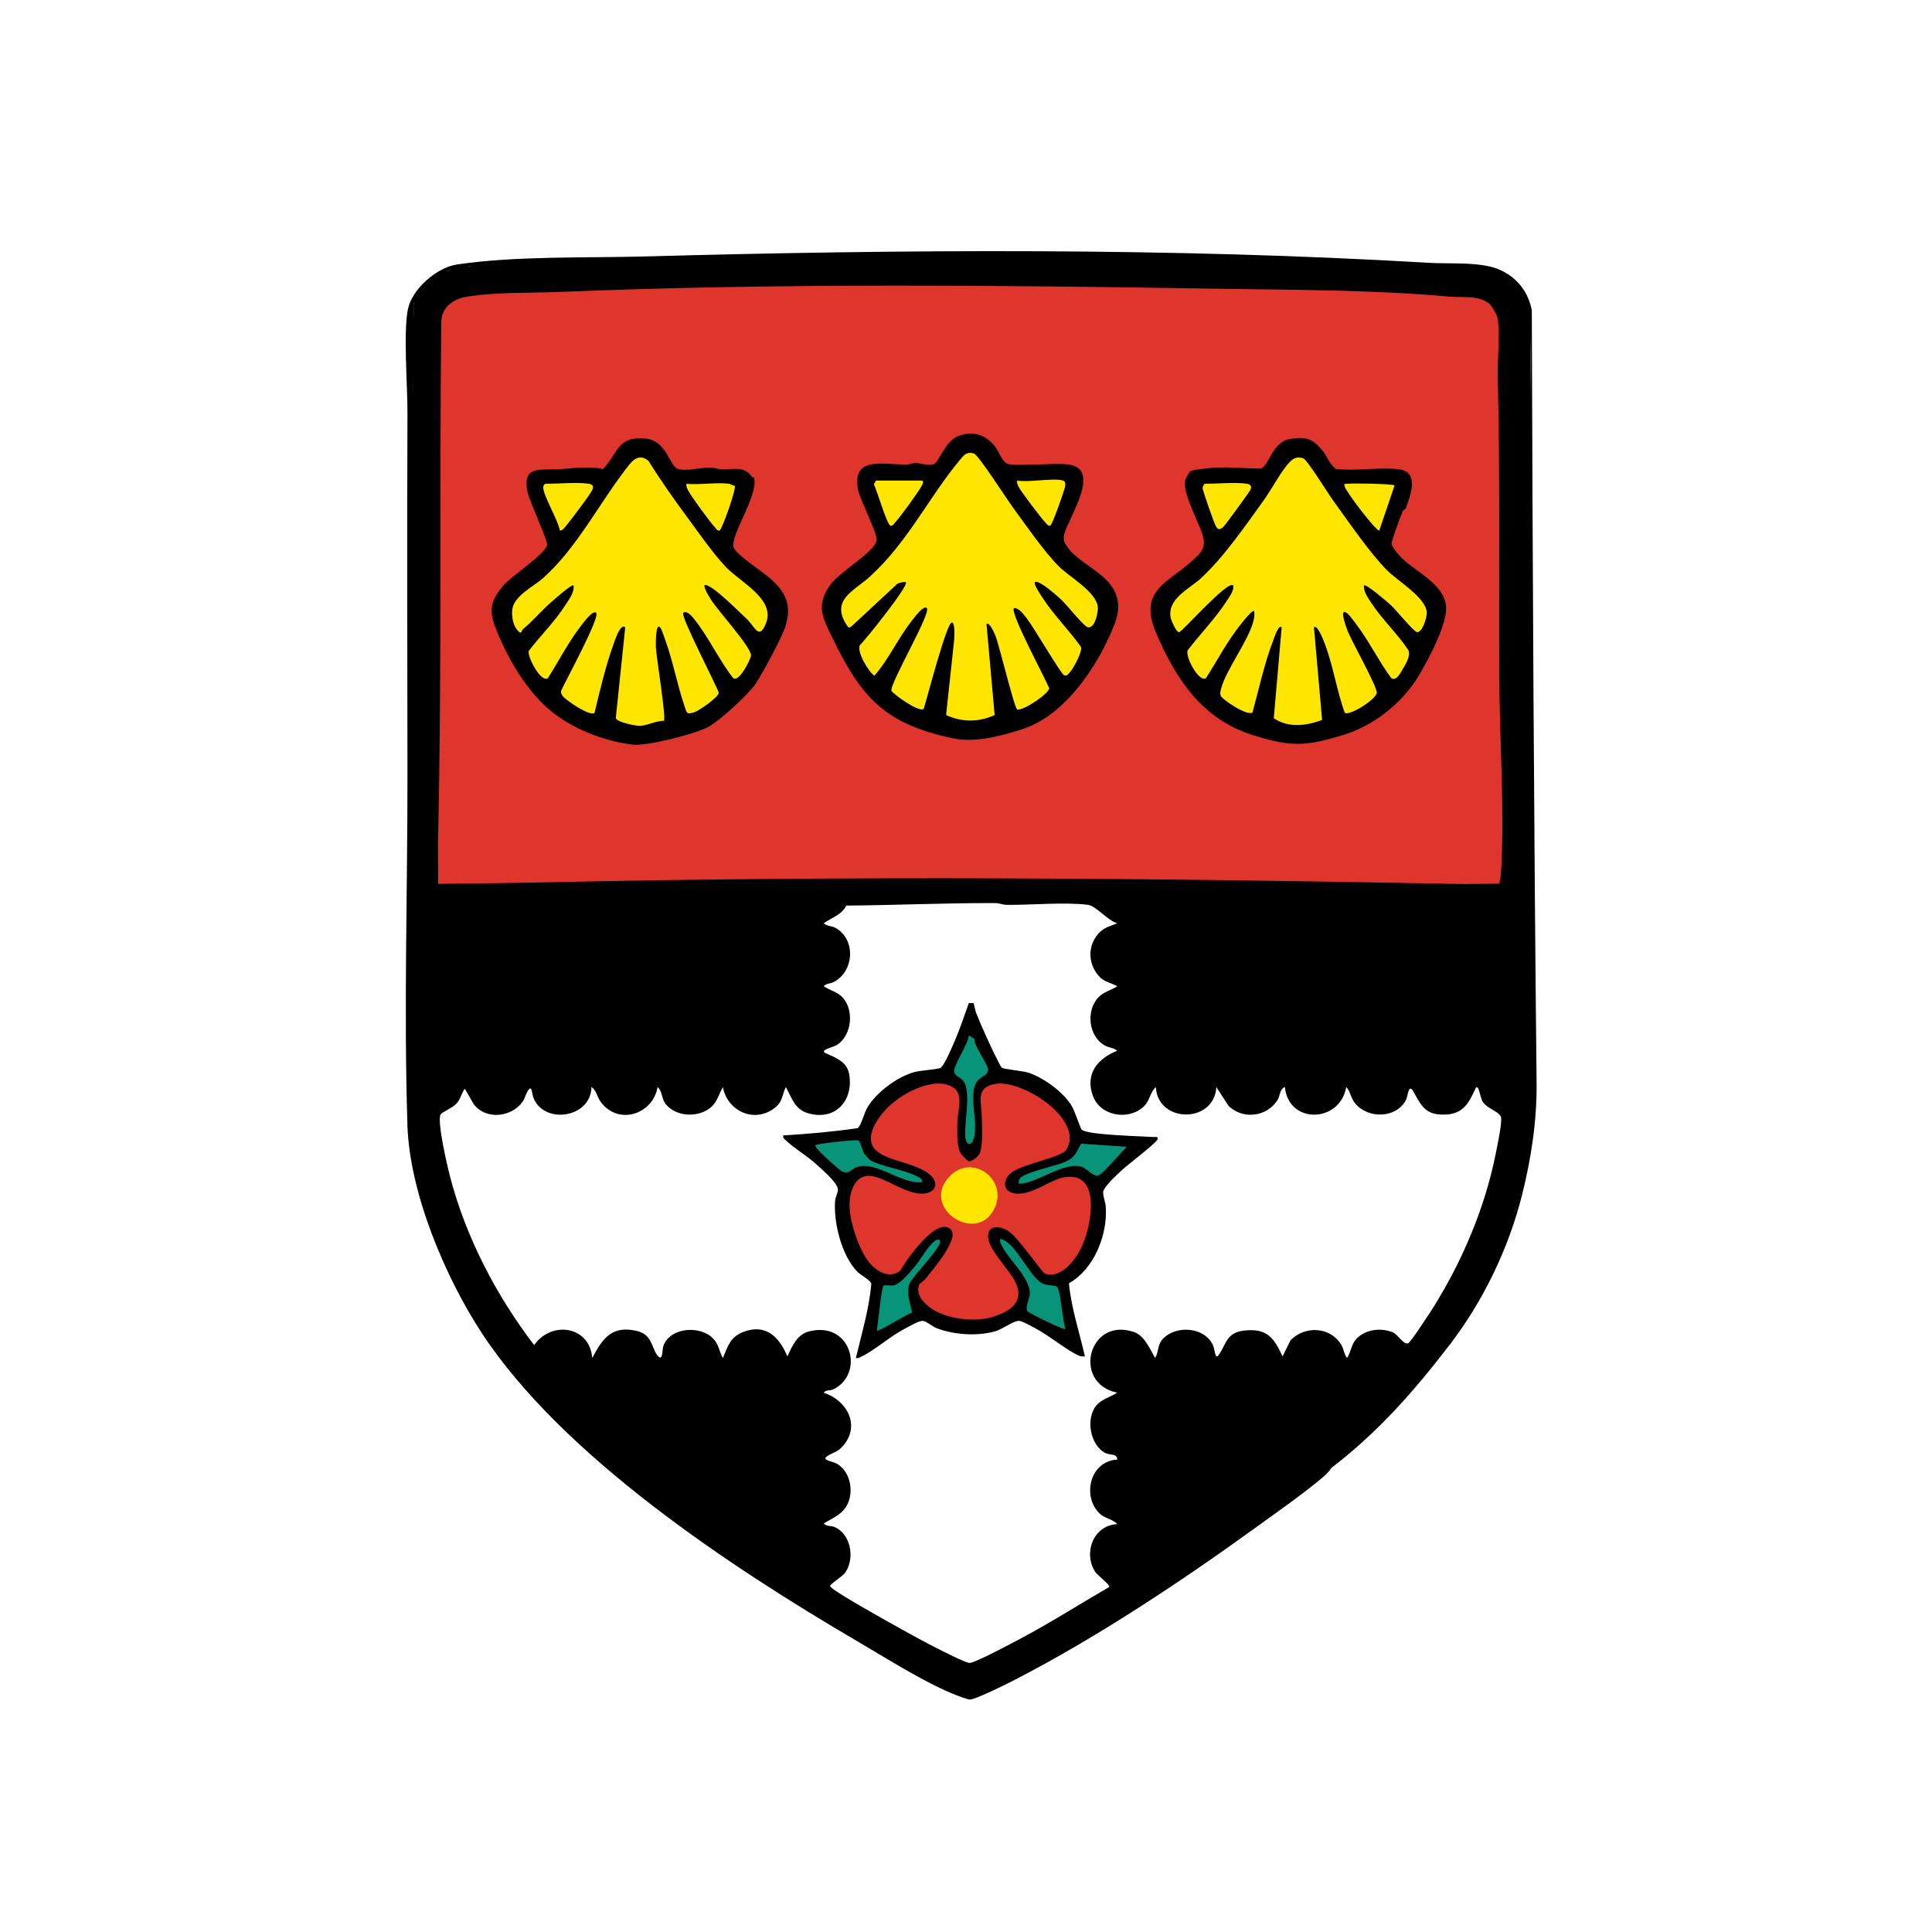
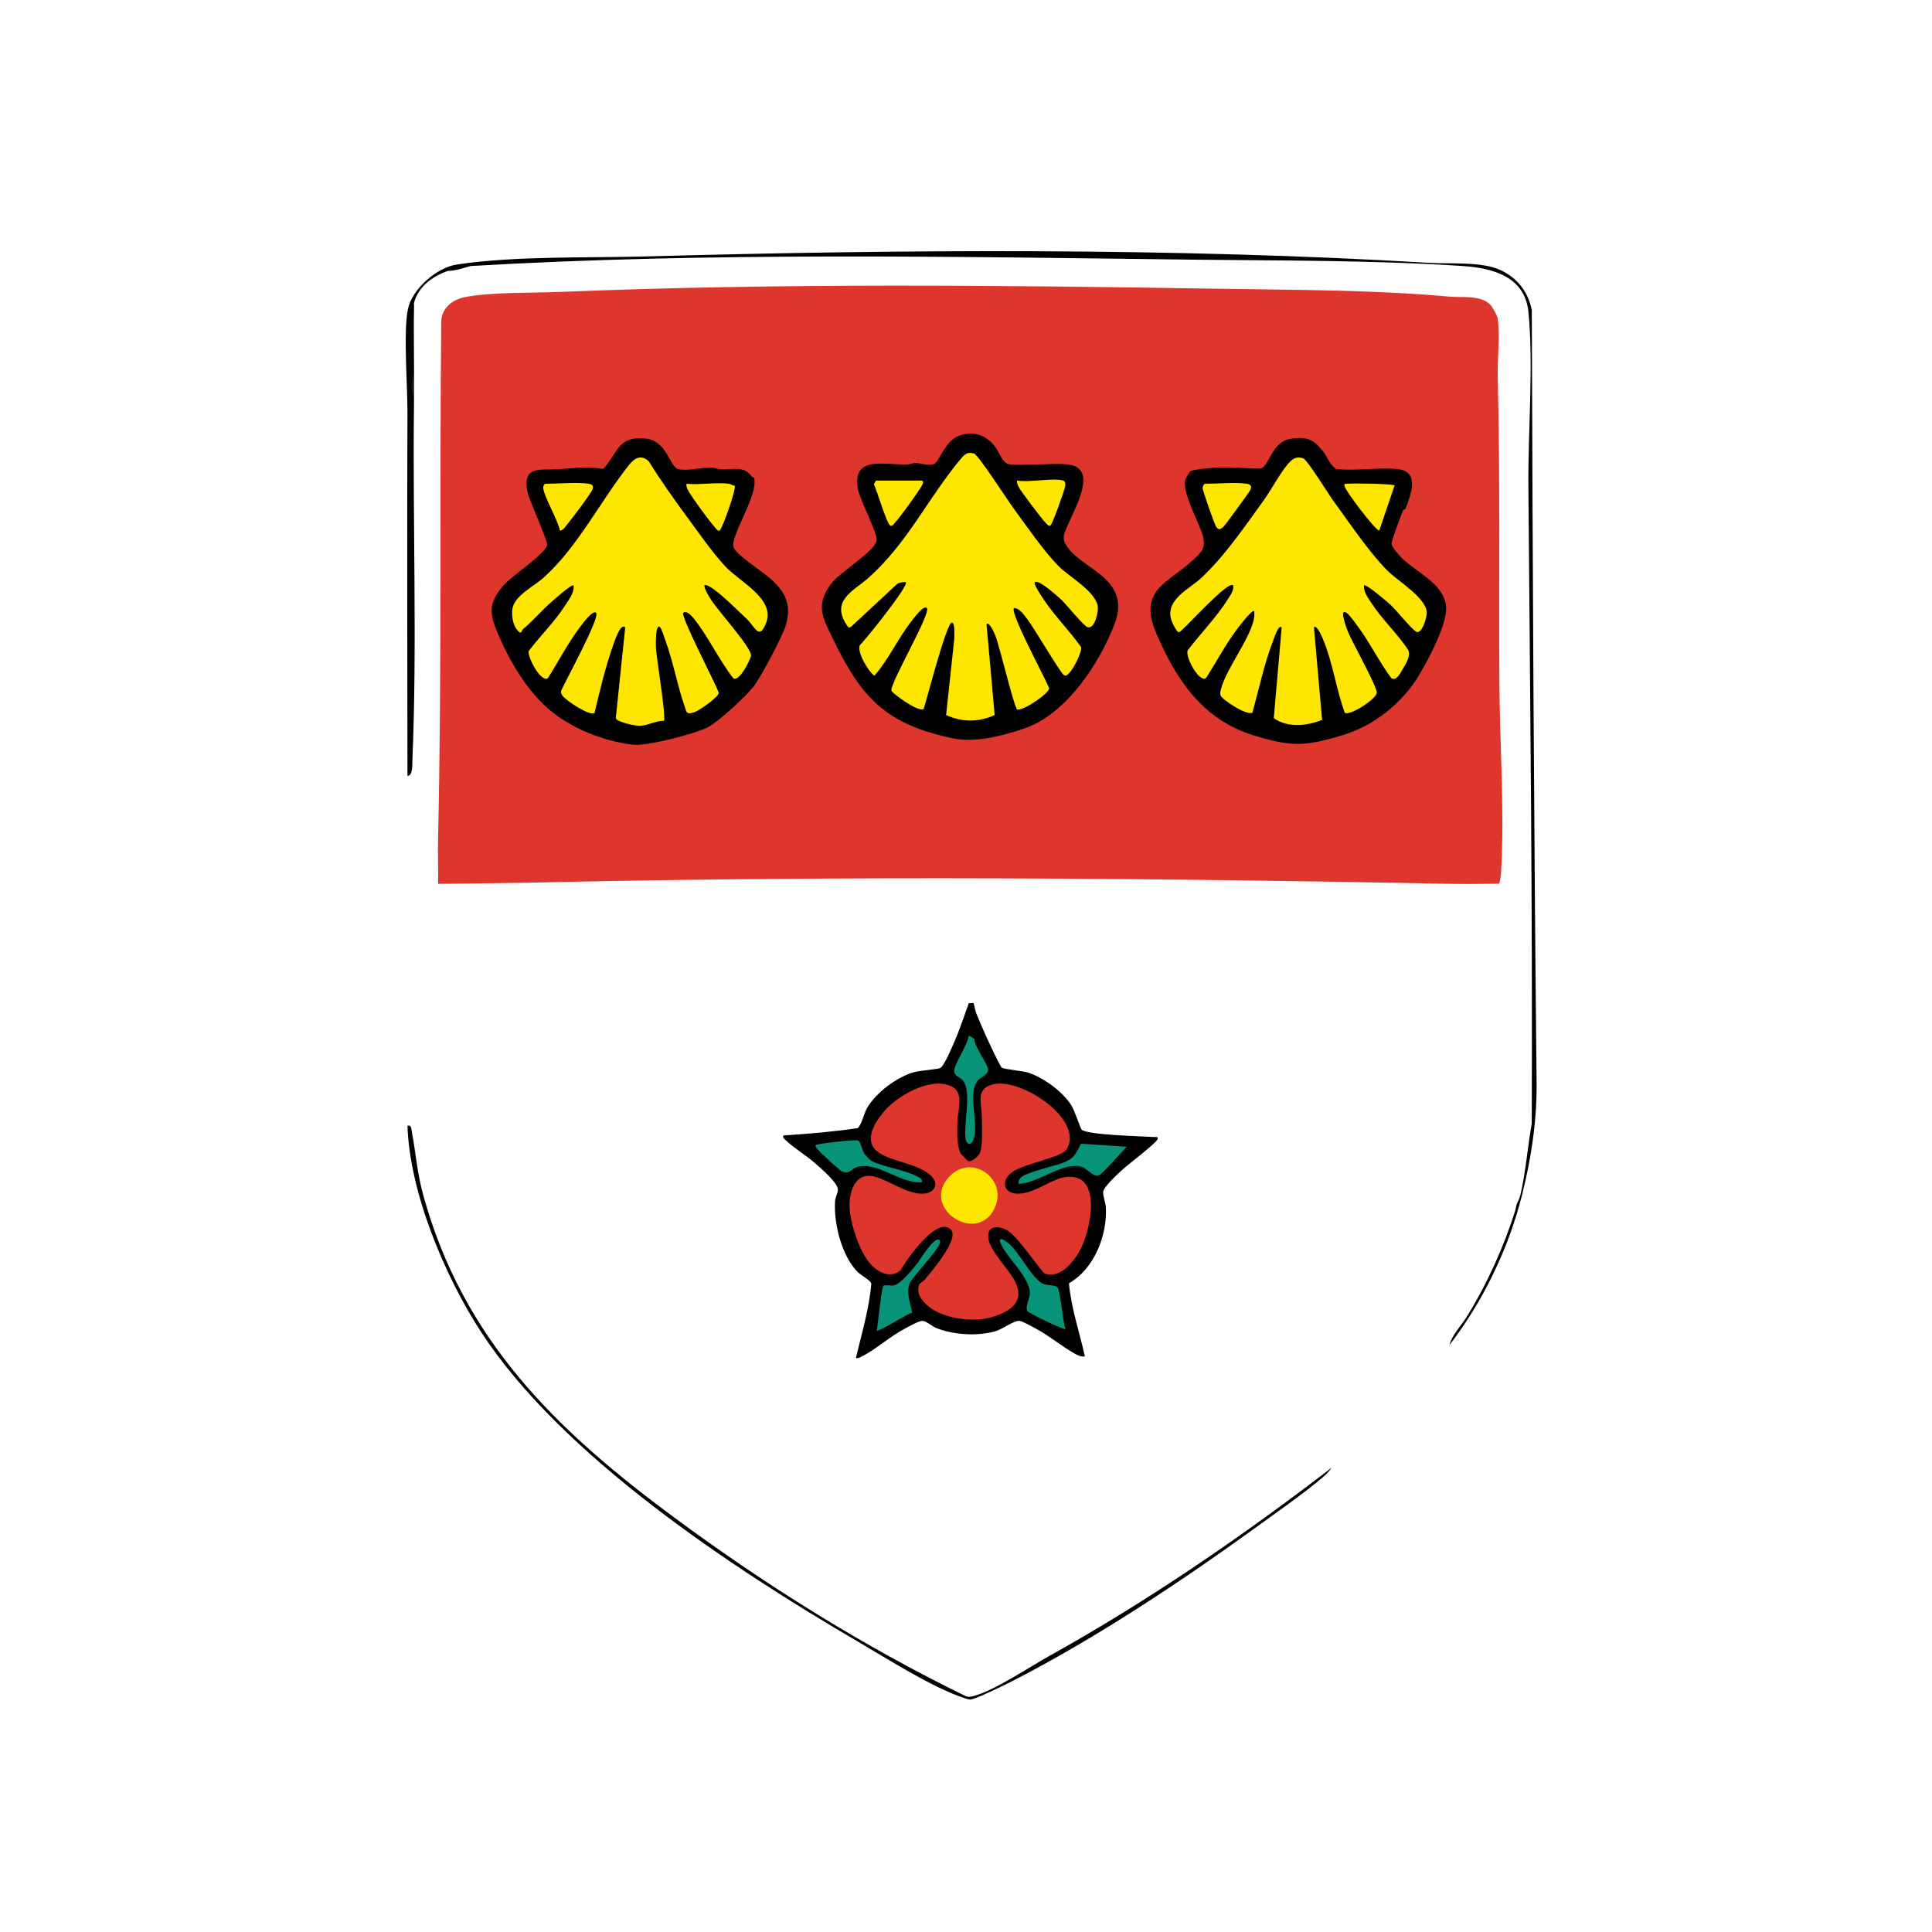
<svg xmlns="http://www.w3.org/2000/svg" width="100" height="100" viewBox="0 0 100 100" fill="none">
  <rect x="0" y="0" width="100" height="100" fill="#333333" stroke="none" />
  <g clip-path="url(#clip0_2005_1380)">
    <path d="M100 0H0V100H100V0Z" fill="white" />
-     <path d="M24.346 13.77L25.181 13.616C42.099 12.963 59.183 12.963 75.971 13.721C77.687 13.798 79.221 14.582 79.216 16.537C79.24 29.382 79.326 43.041 79.411 56.315C79.399 58.243 79.186 60.086 78.695 61.858C78.754 61.922 78.691 62.057 78.611 62.108C78.514 62.259 78.464 62.431 78.444 62.609C77.859 65.173 76.421 67.501 75.021 69.622C73.177 72.024 71.341 74.113 68.927 75.967C63.452 80.368 57.324 84.368 51.249 87.512C50.3 88.028 50.041 87.959 48.994 87.418C43.151 84.398 37.429 80.795 32.339 76.685C26.393 71.885 21.956 65.966 21.121 58.37L21.09 58.268C20.896 52.306 21.096 46.138 21.09 40.152L21.184 39.971C21.3 33.889 21.325 27.746 21.255 21.543L21.372 20.994C21.352 19.224 21.369 17.456 21.424 15.689C21.312 15.367 21.743 14.896 21.998 14.649C22.281 14.376 22.821 13.955 23.177 14.02L24.346 13.769V13.77Z" fill="black" />
    <path d="M78.779 61.858C78.755 61.931 78.727 61.93 78.695 61.858C78.972 60.66 79.068 59.374 79.283 58.146C79.329 47.155 79.198 36.148 79.109 25.169C79.087 22.36 79.38 18.858 79.112 16.15C78.933 14.333 77.291 13.875 75.731 13.771C71.081 13.463 66.437 13.495 61.786 13.44C49.418 13.29 36.668 13.045 24.346 13.77L23.177 14.021C22.38 14.312 21.653 14.821 21.424 15.69C21.361 17.41 21.348 19.133 21.383 20.857C21.394 21.317 21.296 21.488 21.09 21.367C21.096 19.974 20.87 17.219 21.113 16.006C21.324 14.959 22.607 13.847 23.641 13.692C26.678 13.237 30.301 13.358 33.407 13.273C46.835 12.906 60.605 12.814 73.978 13.604C75.1 13.67 76.714 13.528 77.684 13.988C78.554 14.4 79.1 15.115 79.286 16.06C79.329 29.395 79.394 42.731 79.534 56.053C79.554 58.002 79.253 59.976 78.779 61.858Z" fill="black" />
    <path d="M21.09 40.152C21.084 33.892 21.065 27.627 21.09 21.367C21.286 21.277 21.32 21.013 21.34 20.825C21.499 19.331 21.068 17.041 21.424 15.69C21.405 17.457 21.448 19.227 21.427 20.995C21.356 27.034 21.597 33.366 21.345 39.362C21.337 39.538 21.372 40.188 21.09 40.152Z" fill="black" />
    <path d="M24.346 13.77C23.968 13.881 23.572 14.017 23.177 14.021C23.636 13.853 23.855 13.799 24.346 13.77Z" fill="black" />
    <path d="M78.779 61.858C78.072 64.666 76.752 67.369 75.022 69.622C75.159 69.084 75.633 68.621 75.925 68.146C76.985 66.429 77.846 64.521 78.445 62.609C78.464 62.433 78.514 62.259 78.612 62.109C78.637 61.999 78.683 61.914 78.695 61.858H78.779Z" fill="black" />
    <path d="M77.084 15.717C77.215 15.829 77.493 16.307 77.521 16.489C77.649 17.315 77.501 18.598 77.523 19.493C77.65 24.715 77.58 29.955 77.605 35.189C77.621 38.464 77.882 41.843 77.697 45.124C77.685 45.335 77.655 45.535 77.601 45.738C76.84 45.74 76.073 45.765 75.31 45.75C59.668 45.444 43.965 45.324 28.314 45.667C26.435 45.708 24.554 45.727 22.675 45.747C22.692 45.01 22.655 44.268 22.672 43.53C22.876 34.587 22.745 25.603 22.838 16.647C22.869 15.901 23.455 15.478 24.141 15.362C25.646 15.107 27.439 15.174 28.981 15.11C40.213 14.648 51.619 14.761 62.87 14.943C66.94 15.009 71.016 14.993 75.063 15.356C75.681 15.411 76.558 15.271 77.082 15.718L77.084 15.717Z" fill="#DE352C" />
    <path d="M55.273 28.346C55.673 28.952 56.872 29.527 57.408 30.174C57.944 30.821 57.998 31.496 57.69 32.296C56.9 34.352 55.191 36.973 53.003 37.71C51.85 38.098 50.469 38.461 49.289 38.209C45.841 37.472 44.594 36.139 43.1 33.044C42.59 31.987 42.189 31.33 43.011 30.223C43.459 29.618 45.264 28.552 45.373 27.985C45.442 27.623 44.499 25.861 44.404 25.313C44.101 23.576 45.736 24.061 46.933 24.043C47.089 24.041 47.23 23.966 47.356 23.964C47.654 23.957 47.989 24.128 48.333 24.023C48.588 23.946 48.918 22.818 49.623 22.559C50.383 22.28 51.037 22.51 51.514 23.128C51.734 23.415 51.867 23.945 52.207 24.021C52.547 24.097 53.151 24.04 53.529 24.043C54.097 24.047 54.688 23.973 55.279 24.04C57.064 24.243 55.32 26.764 55.074 27.678C55.026 28.029 55.105 28.091 55.273 28.347L55.273 28.346Z" fill="black" />
    <path d="M53.567 30.134C53.472 30.224 53.915 30.866 53.999 30.995C54.564 31.854 55.349 32.635 55.947 33.478C56.047 33.709 55.556 34.613 55.364 34.812C55.282 34.898 55.215 35.02 55.067 34.941C54.894 34.847 53.507 32.474 53.183 32.062C53.003 31.834 52.787 31.479 52.481 31.471C52.262 31.708 54.096 35.09 54.304 35.619C54.327 35.871 52.997 36.788 52.651 36.727C52.488 36.611 51.729 33.414 51.518 32.892C51.486 32.813 51.203 32.145 51.062 32.306L51.483 37.009C50.662 37.389 49.791 37.39 48.97 37.009L49.39 33.098C49.389 32.95 49.449 32.221 49.266 32.224C48.993 32.228 47.974 36.196 47.809 36.696C47.523 36.885 46.183 35.877 46.143 35.756C46.028 35.411 48.223 31.711 47.971 31.472C47.791 31.302 47.29 32.015 47.185 32.146C46.475 33.042 46.009 34.118 45.258 34.976C44.935 34.746 44.344 33.741 44.505 33.394C44.773 33.152 47.062 30.295 46.885 30.136C46.842 30.098 46.526 30.159 46.443 30.22L44.053 32.439C43.961 32.476 43.94 32.517 43.874 32.423C42.929 31.076 44.192 30.595 44.984 29.882C46.996 28.067 48.039 25.781 49.689 23.799C49.898 23.547 50.045 23.362 50.415 23.474C50.637 23.541 52.15 25.889 52.444 26.288C53.12 27.207 54.043 28.558 54.825 29.334C55.367 29.871 56.754 30.639 56.824 31.429C56.846 31.681 56.676 32.564 56.294 32.464C56.101 32.413 55.199 31.292 54.944 31.052C54.758 30.876 53.746 29.962 53.565 30.136L53.567 30.134Z" fill="#FEE600" />
    <path d="M55.027 24.874C55.137 24.906 55.151 25.037 55.138 25.144C55.118 25.323 54.465 27.186 54.358 27.211C54.25 27.235 54.174 27.11 54.107 27.044C53.936 26.878 52.788 25.368 52.714 25.183C52.672 25.078 52.622 24.993 52.647 24.873C53.249 24.986 54.514 24.721 55.026 24.873L55.027 24.874Z" fill="#FEE600" />
    <path d="M45.343 24.874H47.681C47.856 24.874 47.752 25.062 47.706 25.149C47.551 25.444 46.568 26.801 46.336 27.036C46.271 27.103 46.22 27.24 46.095 27.211C45.903 27.167 45.386 25.351 45.229 25.066L45.342 24.874H45.343Z" fill="#FEE600" />
    <path d="M38.91 24.671C38.93 24.7 39.022 24.701 39.037 24.765C39.241 25.664 37.794 27.72 37.968 28.319C38.075 28.691 39.449 29.582 39.807 29.889C40.648 30.609 41.017 31.304 40.644 32.448C40.457 33.02 39.404 34.997 39.035 35.495C38.652 36.012 37.209 37.341 36.648 37.635C35.975 37.988 33.483 38.63 32.757 38.544C31.234 38.363 29.578 37.709 28.421 36.722C27.264 35.735 26.333 34.167 25.734 32.711C25.319 31.7 25.308 31.205 26.018 30.345C26.465 29.803 28.183 28.717 28.32 28.216C28.374 28.018 27.399 25.924 27.305 25.464C27.017 24.072 27.972 24.345 28.895 24.289C29.662 24.242 30.44 24.112 31.214 24.278C32.01 23.425 31.955 22.56 33.408 22.7C34.528 22.808 34.649 24.143 35.091 24.273C35.532 24.402 36.254 24.196 36.746 24.202C36.962 24.204 37.142 24.281 37.329 24.289C37.968 24.318 38.508 24.091 38.91 24.672V24.671Z" fill="black" />
    <path d="M37.572 29.347C38.325 30.144 40.163 31.013 39.641 32.279C39.282 33.147 39.08 32.443 38.665 32.05C38.26 31.667 37.785 31.196 37.371 30.842C37.238 30.728 36.593 30.17 36.452 30.301C36.5 30.57 36.673 30.834 36.817 31.062C37.155 31.598 38.898 33.522 38.873 33.926C38.86 34.116 38.263 35.324 37.954 35.106C37.206 34.148 36.653 32.928 35.892 31.993C35.793 31.871 35.534 31.58 35.367 31.721C35.2 31.862 37.053 35.405 37.202 35.855C37.197 36.087 36.187 36.779 35.956 36.858C35.516 37.009 35.545 36.879 35.429 36.543C35.057 35.461 34.842 34.26 34.452 33.178C34.401 33.035 34.257 32.602 34.201 32.518C33.92 32.093 33.943 33.398 33.949 33.514C33.973 34.02 34.494 37.173 34.361 37.31C33.939 37.3 33.48 37.577 33.074 37.567C32.848 37.561 31.931 37.377 31.873 37.17L32.361 32.472C32.108 32.225 31.795 33.234 31.738 33.393C31.34 34.505 31.05 35.744 30.773 36.895C30.551 37.107 29.263 36.235 29.113 36.008C29.055 35.92 29.013 35.834 29.056 35.727C29.277 35.233 31.074 31.941 30.857 31.721C30.688 31.549 30.172 32.261 30.07 32.394C29.424 33.232 28.921 34.212 28.356 35.106C27.994 35.339 27.302 34.014 27.363 33.701C27.943 32.93 28.704 32.189 29.222 31.38C29.429 31.057 29.736 30.687 29.688 30.302C29.605 30.206 28.637 31.073 28.518 31.177C28.018 31.615 27.589 32.134 27.078 32.558C26.972 32.646 27.006 32.925 26.729 32.552C26.536 32.293 26.474 31.831 26.521 31.517C26.627 30.83 27.623 30.353 28.104 29.927C29.904 28.331 31.097 25.891 32.575 24.046C32.86 23.692 33.191 23.524 33.576 23.869C34.188 24.855 34.859 25.805 35.548 26.739C36.155 27.561 36.885 28.621 37.572 29.349V29.347Z" fill="#FEE600" />
    <path d="M30.482 25.041C30.688 25.075 30.743 25.184 30.648 25.372C30.481 25.7 29.552 26.908 29.272 27.253C29.201 27.34 29.103 27.466 28.98 27.463C28.881 26.91 28.141 25.697 28.115 25.233C28.111 25.161 28.178 25.041 28.228 25.041C28.856 25.041 29.921 24.946 30.482 25.041Z" fill="#FEE600" />
    <path d="M37.746 25.041C37.811 25.049 37.925 25.143 38.026 25.135C38.139 25.262 37.364 27.434 37.243 27.462C37.122 27.489 37.065 27.358 37 27.288C36.722 26.988 35.821 25.756 35.629 25.404C35.563 25.283 35.51 25.185 35.532 25.041C36.225 25.108 37.073 24.951 37.745 25.041H37.746Z" fill="#FEE600" />
    <path d="M68.462 23.336C68.721 23.661 68.811 24.038 69.153 24.272C70.182 24.394 71.386 24.169 72.393 24.288C73.498 24.417 73.006 25.66 72.758 26.31C72.733 26.377 72.634 26.377 72.609 26.444C72.509 26.701 72.007 28.01 72.03 28.154C72.061 28.345 72.406 28.735 72.556 28.884C73.281 29.603 74.721 30.209 74.844 31.353C74.943 32.259 73.94 34.127 73.449 34.948C72.591 36.385 71.118 37.559 69.529 38.041C67.561 38.638 66.856 38.667 64.883 38.061C62.254 37.252 60.872 35.184 59.838 32.753C58.901 30.553 60.43 30.189 61.718 29.019C62.198 28.583 62.444 28.35 62.243 27.677C62.042 27.003 61.199 25.53 61.347 24.851C61.363 24.776 61.553 24.439 61.604 24.397C61.724 24.299 62.704 24.215 62.955 24.203C63.724 24.163 64.494 24.253 65.259 24.254C65.71 24.102 65.834 22.854 66.806 22.712C67.623 22.591 67.974 22.726 68.462 23.337V23.336Z" fill="black" />
    <path d="M71.796 29.52C72.334 30.065 73.794 30.919 73.85 31.688C73.868 31.923 73.621 32.793 73.325 32.711C73.151 32.662 72.229 31.537 71.976 31.306C71.833 31.175 70.697 30.194 70.598 30.301C70.567 30.628 70.807 30.943 70.982 31.211C71.527 32.05 72.334 32.803 72.892 33.644C73.024 33.946 72.776 34.349 72.616 34.614C72.499 34.809 72.284 35.274 72.017 35.104C71.422 34.308 70.955 33.364 70.382 32.563C70.252 32.381 69.907 31.9 69.767 31.777C69.253 31.329 69.685 32.484 69.763 32.681C69.985 33.237 71.28 35.532 71.262 35.857C71.245 36.183 69.835 37.088 69.603 36.889C69.17 35.697 68.975 34.274 68.491 33.117C68.458 33.036 68.16 32.302 68.01 32.472L68.432 37.262C67.624 37.575 66.669 37.684 65.931 37.173L66.339 32.471C66.179 32.287 65.928 33.083 65.899 33.157C65.44 34.339 65.164 35.663 64.826 36.885C64.513 37.057 63.236 36.19 63.179 36.001C63.138 35.867 63.171 35.767 63.205 35.64C63.477 34.628 64.612 33.186 64.879 32.137C64.922 31.967 64.936 31.809 64.919 31.635C64.817 31.497 64.006 32.594 63.934 32.694C63.377 33.459 62.932 34.31 62.418 35.104C62.064 35.334 61.337 34 61.473 33.663C62.124 32.808 62.966 31.948 63.535 31.043C63.676 30.818 63.869 30.576 63.834 30.3C63.563 29.999 61.218 32.678 61.036 32.72C60.892 32.752 60.624 32.121 60.598 31.993C60.39 30.996 61.563 30.483 62.166 29.925C63.369 28.811 64.439 27.237 65.406 25.902C65.802 25.354 66.331 24.346 66.758 23.914C66.966 23.703 67.142 23.623 67.451 23.72C67.658 23.785 68.737 25.539 68.976 25.867C69.787 26.983 70.854 28.566 71.795 29.519L71.796 29.52Z" fill="#FEE600" />
    <path d="M72.184 25.124L71.39 27.463C71.194 27.463 69.639 25.409 69.594 25.167C69.562 24.999 69.616 25.055 69.719 25.041C69.985 25.003 72.093 25.041 72.184 25.125V25.124Z" fill="#FEE600" />
    <path d="M64.545 25.041C64.75 25.075 64.805 25.185 64.71 25.372C64.647 25.497 63.421 27.176 63.336 27.254C63.17 27.407 63.065 27.465 62.933 27.237C62.841 27.078 62.234 25.353 62.246 25.249C62.254 25.175 62.321 25.04 62.374 25.04C62.98 25.04 64.004 24.949 64.545 25.04V25.041Z" fill="#FEE600" />
    <path d="M21.09 58.268C21.306 58.215 21.289 58.445 21.316 58.583C21.538 59.754 21.579 60.661 21.902 61.839C23.964 69.352 28.774 74.022 34.908 78.554C39.651 82.059 44.677 85.202 49.973 87.786C50.143 87.86 50.297 87.816 50.463 87.766C51.583 87.436 53.257 86.298 54.328 85.703C59.433 82.865 64.308 79.514 68.928 75.966C68.802 76.153 68.637 76.32 68.466 76.465C67.461 77.319 66.117 78.253 65.031 79.04C61.124 81.869 56.673 84.825 52.388 87.018C52.045 87.194 50.446 87.983 50.207 87.968C50.107 87.963 49.976 87.912 49.876 87.879C48.236 87.338 45.891 85.837 44.373 84.95C37.837 81.127 29.101 75.358 24.933 68.992C23.029 66.084 21.203 61.734 21.09 58.267V58.268Z" fill="black" />
-     <path d="M78.445 62.609C78.43 62.418 78.451 62.231 78.612 62.108C78.559 62.34 78.5 62.434 78.445 62.609Z" fill="black" />
    <path d="M59.827 56.265C59.922 58.151 62.849 58.168 62.959 56.265L63.581 57.229C64.317 57.971 65.587 57.811 66.128 56.93C66.269 56.701 66.224 56.376 66.506 56.265C66.696 58.219 69.366 58.124 69.68 56.265C69.914 56.499 69.891 56.799 70.136 57.102C70.797 57.918 72.245 57.893 72.757 56.964C72.897 56.711 72.891 55.999 73.19 56.554C73.593 57.306 73.842 57.73 74.817 57.69C75.723 57.652 76.024 57.105 76.35 56.383C76.532 55.98 76.599 56.788 76.738 57.014C76.991 57.428 77.689 57.533 77.703 57.893C77.717 58.295 77.496 59.327 77.406 59.775C76.853 62.524 75.697 65.242 74.224 67.614C74.067 67.867 73.006 69.5 72.88 69.533C72.625 69.6 72.357 69.062 72.067 68.95C71.443 68.708 70.632 68.812 70.181 69.33C69.94 69.606 69.919 69.997 69.723 70.29C69.559 70.082 69.564 69.837 69.418 69.596C68.847 68.658 67.532 68.614 66.799 69.37L66.385 70.207C65.934 69.223 65.56 68.734 64.381 68.872C63.506 68.975 63.475 69.533 63.107 70.1C62.882 70.447 62.888 69.855 62.785 69.632C62.36 68.698 60.947 68.584 60.244 69.243C59.886 69.579 60.005 69.915 59.789 70.289C59.526 69.837 59.239 69.137 58.708 68.951C56.337 68.124 55.474 71.603 57.827 72.085C57.477 72.314 57.019 72.414 56.741 72.752C56.186 73.428 56.42 74.8 57.211 75.206C57.451 75.329 57.837 75.225 57.827 75.549C56.412 75.618 55.982 77.469 56.938 78.359C57.198 78.6 57.603 78.631 57.827 78.888C56.596 78.951 56.068 80.358 56.673 81.339C56.794 81.535 57.483 82.039 57.41 82.144C55.87 83.034 54.365 83.999 52.791 84.832C52.39 85.045 50.462 86.076 50.188 86.073C49.97 86.071 48.757 85.442 48.46 85.295C47.859 84.996 47.258 84.656 46.669 84.332C46.225 84.088 43.021 82.313 42.968 82.104C42.939 81.994 43.605 81.611 43.755 81.39C44.262 80.641 44.036 79.399 43.196 79.039C43.005 78.957 42.776 79.024 42.635 78.849C43.169 78.538 43.691 78.351 43.925 77.72C44.176 77.043 43.959 76.122 43.306 75.756C43.084 75.632 42.491 75.579 42.825 75.365C43.136 75.163 43.344 75.174 43.634 74.84C44.556 73.776 43.837 72.477 42.635 72.087C42.755 71.915 42.973 71.992 43.13 71.915C44.782 71.106 44.068 68.357 41.88 68.912C41.253 69.07 41.002 69.677 40.755 70.207C40.336 69.207 39.645 68.495 38.483 68.938C37.792 69.201 37.682 69.672 37.416 70.29C37.204 69.915 37.213 69.568 36.876 69.246C36.173 68.574 34.621 68.726 34.324 69.705C34.276 69.865 34.318 70.519 34.029 70.157C33.709 69.758 33.773 69.086 32.973 68.893C31.683 68.58 31.191 69.267 30.653 70.293C30.531 68.628 28.536 68.34 27.648 69.624C25.682 67.051 24.105 64.029 23.288 60.877C23.153 60.354 22.611 58.04 22.806 57.687C22.874 57.565 23.443 57.337 23.643 57.104C23.854 56.861 23.874 56.593 24.06 56.351L24.515 57.145C25.138 57.986 26.491 57.835 27.058 57.013C27.169 56.853 27.191 56.7 27.269 56.555C27.553 56.023 27.509 56.606 27.629 56.871C28.239 58.231 30.598 57.829 30.613 56.266C30.868 56.428 30.909 56.778 31.077 57.012C31.977 58.269 33.789 57.702 34.036 56.266C34.315 56.517 34.215 56.881 34.49 57.189C35.026 57.789 36.057 57.848 36.701 57.388C37.119 57.089 37.181 56.678 37.417 56.266C37.635 57.479 38.989 58.145 40.041 57.388C40.524 57.039 40.448 56.757 40.672 56.267C41 56.826 41.11 57.41 41.822 57.62C43.231 58.034 44.203 56.969 43.949 55.576C43.836 54.952 43.236 54.736 42.751 54.521C42.367 54.35 43.122 54.217 43.329 54.081C44.101 53.579 44.217 52.274 43.606 51.619C43.348 51.343 42.937 51.255 42.635 51.047C42.772 50.891 42.983 50.923 43.163 50.826C44.181 50.277 44.308 48.742 43.343 48.084C43.069 47.897 42.866 47.974 42.635 47.792C43.039 47.493 43.565 47.36 43.803 46.873C46.368 46.855 48.954 46.731 51.528 46.745C51.725 46.745 51.908 46.833 52.106 46.835C53.38 46.848 55.079 46.686 56.285 46.83C56.739 46.883 57.306 47.63 57.826 47.792C57.36 47.977 57.059 48.025 56.744 48.46C56.287 49.09 56.359 49.925 56.865 50.508C57.162 50.849 57.465 50.842 57.826 51.048C57.518 51.257 57.155 51.324 56.877 51.6C56.193 52.281 56.329 53.64 57.184 54.113C57.407 54.236 57.644 54.227 57.826 54.388C56.802 54.786 56.151 55.601 56.571 56.73C56.96 57.776 58.424 58.016 59.205 57.267C59.522 56.963 59.522 56.538 59.831 56.266L59.827 56.265Z" fill="white" />
    <path d="M50.39 51.925C50.412 51.939 50.481 52.322 50.521 52.421C50.684 52.829 50.865 53.249 51.047 53.649C51.161 53.9 51.742 55.163 51.854 55.262C51.948 55.346 52.938 55.422 53.256 55.53C54.041 55.798 55.036 56.526 55.47 57.24C55.627 57.498 55.927 58.421 55.989 58.474C56.318 58.751 59.085 58.809 59.704 58.851C59.795 58.858 59.982 58.806 59.911 58.976C59.822 59.186 58.373 60.282 58.073 60.562C57.84 60.782 57.102 61.443 57.098 61.714C57.095 61.935 57.224 62.246 57.237 62.485C57.323 63.936 56.632 65.685 55.329 66.422C55.445 67.713 55.874 68.948 56.154 70.206C56.035 70.219 55.936 70.211 55.824 70.16C55.196 69.877 54.313 69.134 53.623 68.772C53.431 68.672 52.938 68.385 52.764 68.369C52.482 68.343 51.908 68.786 51.546 68.896C50.617 69.176 49.375 69.094 48.475 68.744C48.246 68.654 47.954 68.382 47.758 68.37C47.563 68.357 47.041 68.664 46.832 68.773C46.077 69.162 45.282 69.886 44.598 70.212C44.497 70.261 44.426 70.32 44.3 70.29C44.601 69.017 44.988 67.754 45.099 66.443C45.066 66.271 44.546 65.997 44.38 65.828C43.565 64.999 43.141 63.294 43.224 62.159C43.238 61.964 43.376 61.738 43.371 61.563C43.361 61.214 42.467 60.454 42.169 60.191C41.728 59.8 41.07 59.411 40.67 59.017C40.59 58.938 40.512 58.91 40.544 58.77C41.827 58.691 43.113 58.58 44.384 58.394C44.557 58.307 44.74 57.598 44.867 57.374C45.324 56.561 46.43 55.737 47.325 55.491C47.666 55.398 48.568 55.354 48.688 55.268C48.894 55.12 49.281 54.19 49.407 53.9C49.685 53.267 49.91 52.574 50.145 51.923C50.216 51.933 50.355 51.901 50.39 51.925Z" fill="black" />
    <path d="M55.151 68.787C55.075 68.864 53.247 67.962 53.185 67.872C53.035 67.655 53.316 67.19 53.307 66.916C53.287 66.203 52.378 65.322 51.995 64.722C51.796 64.411 51.513 63.843 52.152 64.314C52.73 64.743 53.331 66.047 53.903 66.403C54.198 66.586 54.603 66.468 54.743 66.648C54.883 66.829 55.01 68.427 55.151 68.786V68.787Z" fill="#089479" />
    <path d="M48.639 64.197C48.876 64.434 47.214 66.064 47.079 66.434C46.898 66.93 47.117 67.453 47.213 67.942C46.952 67.997 45.468 68.959 45.384 68.872C45.438 68.578 45.629 66.607 45.729 66.546C45.813 66.495 46.105 66.555 46.256 66.53C46.636 66.468 47.238 65.681 47.505 65.358C47.613 65.226 48.374 63.931 48.639 64.197V64.197Z" fill="#089479" />
    <path d="M58.325 59.354C58.075 59.585 57.062 60.789 56.846 60.845C56.584 60.914 56.238 60.469 55.991 60.394C55.037 60.106 53.726 61.25 52.732 61.274C52.714 61.148 52.734 61.078 52.809 60.977C53.005 60.714 54.515 60.36 54.899 60.228C55.572 59.994 55.635 59.809 55.957 59.198L58.325 59.355L58.325 59.354Z" fill="#089479" />
    <path d="M44.749 59.739C44.761 59.758 45.033 60.048 45.053 60.059C45.611 60.381 46.759 60.532 47.421 60.865C47.557 60.933 47.752 60.993 47.722 61.189C46.638 61.3 45.413 60.106 44.38 60.395C44.056 60.486 43.987 60.809 43.57 60.627C43.471 60.583 42.651 59.828 42.504 59.685C42.465 59.647 42.146 59.327 42.212 59.27C42.298 59.198 44.257 58.975 44.415 59.03C44.542 59.075 44.618 59.532 44.75 59.739H44.749Z" fill="#089479" />
    <path d="M50.144 53.593L50.429 53.765C50.428 54.193 51.148 55.075 51.142 55.389C51.138 55.625 50.748 55.754 50.605 55.933C50.059 56.614 50.687 58.112 50.388 58.972C50.266 59.326 50.012 59.261 49.971 58.897C49.883 58.101 50.299 56.492 49.847 55.933C49.703 55.755 49.412 55.701 49.388 55.467C49.353 55.119 50.12 54.038 50.144 53.592V53.593Z" fill="#089479" />
    <path d="M49.36 56.299C49.886 56.642 49.563 57.544 49.555 58.056C49.548 58.568 49.503 59.263 49.727 59.71C49.74 59.736 50.093 60.096 50.12 60.103C50.311 60.15 50.676 59.828 50.733 59.647C50.879 59.181 50.827 58.244 50.815 57.721C50.8 57.047 50.471 56.268 51.526 56.102C53.002 55.871 56.167 58.02 55.19 59.515C54.942 59.894 53.044 60.231 52.43 60.64C51.739 61.1 51.919 61.922 52.935 61.768C53.627 61.663 54.422 61.086 54.966 60.961C57.033 60.488 56.525 63.369 56.004 64.503C55.696 65.174 54.939 66.212 54.089 65.924C53.921 65.867 52.72 64.047 52.175 63.709C51.734 63.434 51.089 63.392 51.148 64.06C51.207 64.728 52.242 65.715 52.548 66.341C53.056 67.378 52.305 67.874 51.394 68.159C50.392 68.472 48.73 68.267 47.945 67.521C47.638 67.23 47.43 66.917 47.581 66.471C47.587 66.453 47.825 66.29 47.883 66.216C48.218 65.786 49.695 64.118 49.205 63.632C48.497 62.93 46.886 65.236 46.611 65.757C46.06 66.204 45.401 65.838 45.007 65.367C44.482 64.74 44.03 63.38 43.977 62.557C43.923 61.735 44.24 60.666 45.224 60.892C45.949 61.058 46.669 61.645 47.519 61.771C48.293 61.885 48.758 61.32 48.098 60.774C47.31 60.122 45.605 60.086 45.184 59.347C44.827 58.721 45.429 57.889 45.843 57.433C46.563 56.641 48.351 55.642 49.361 56.3L49.36 56.299Z" fill="#DE352C" />
    <path d="M51.362 62.746C50.37 64.304 47.658 62.472 49.142 60.898C50.36 59.606 52.366 61.17 51.362 62.746Z" fill="#FEE600" />
  </g>
  <defs>
    <clipPath id="clip0_2005_1380">
      <rect width="100" height="100" fill="white" />
    </clipPath>
  </defs>
</svg>